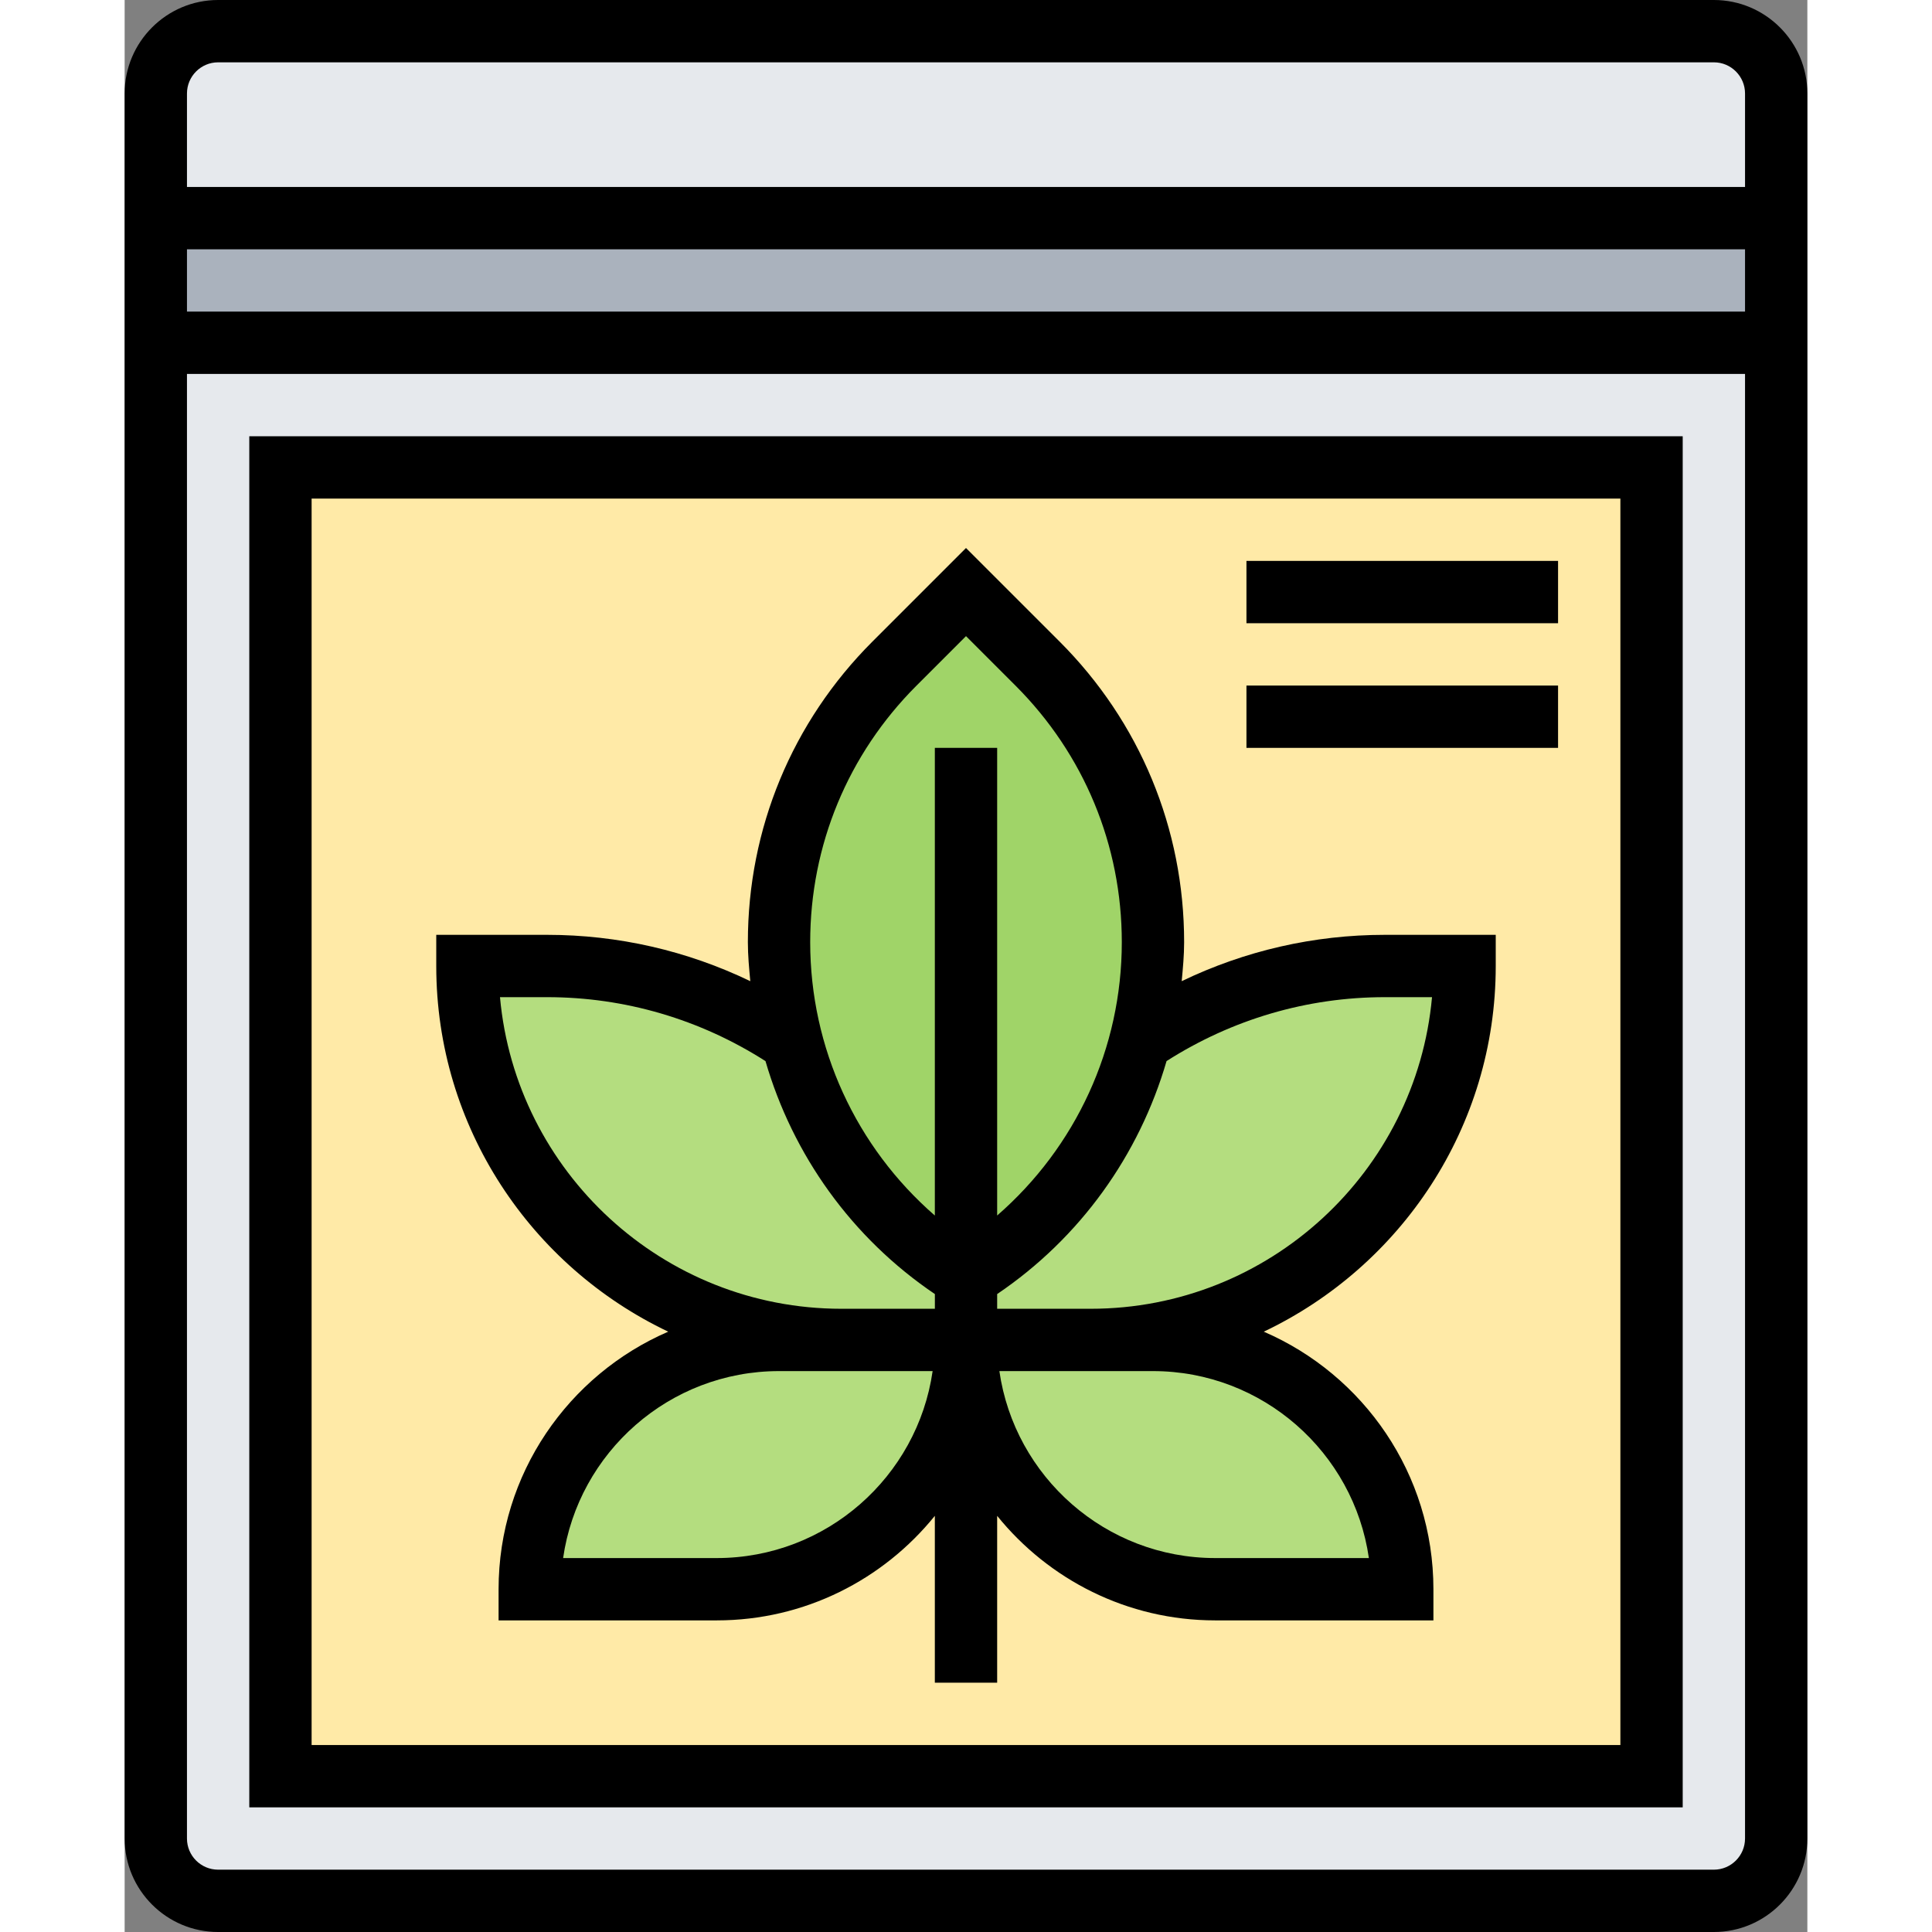
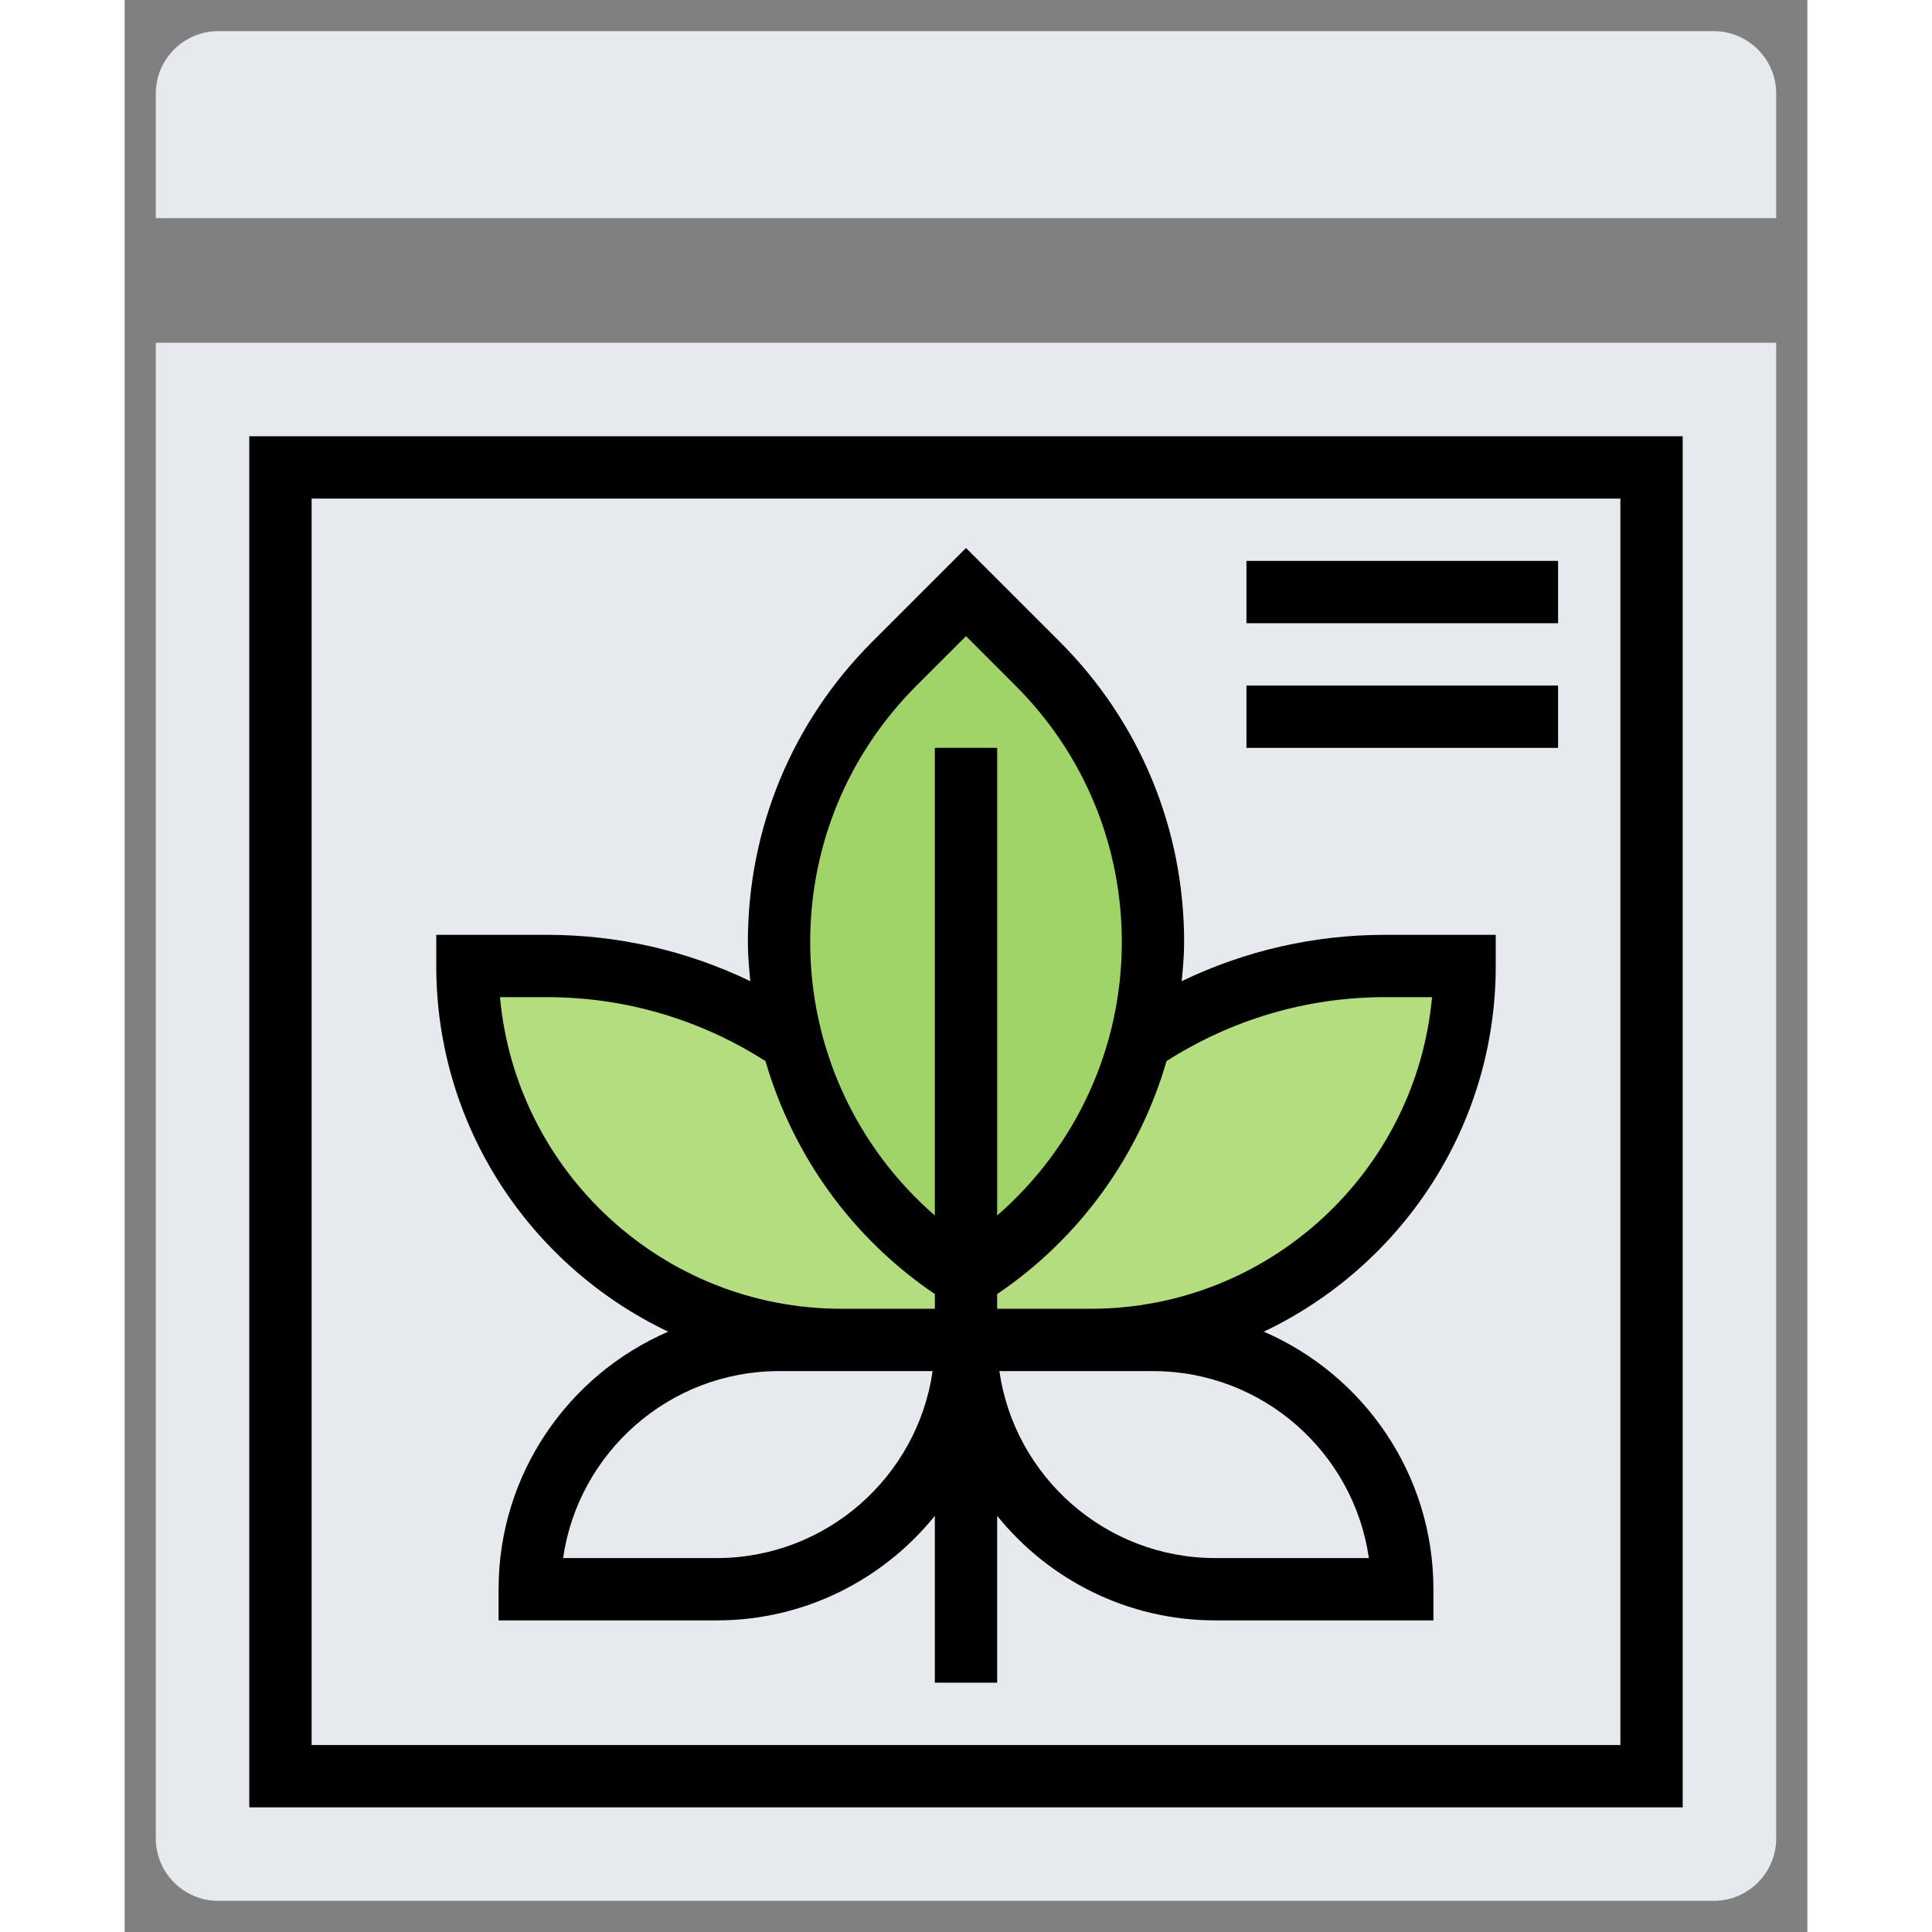
<svg xmlns="http://www.w3.org/2000/svg" id="Layer_5" enable-background="new 0 0 54 62" height="512" viewBox="0 0 54 62" width="512">
  <rect x="0" y="0" width="54" height="62" fill="#808080" stroke="none" />
  <g>
    <g>
      <g>
        <path d="m53 11v48c0 1.1-.9 2-2 2h-48c-1.1 0-2-.9-2-2v-48z" fill="#e6e9ed" />
      </g>
      <g>
        <path d="m53 3v4h-52v-4c0-1.1.9-2 2-2h48c1.1 0 2 .9 2 2z" fill="#e6e9ed" />
      </g>
      <g>
-         <path d="m1 7h52v4h-52z" fill="#aab2bd" />
-       </g>
+         </g>
      <g>
-         <path d="m49 57h-44v-42h44z" fill="#ffeaa7" />
-       </g>
+         </g>
      <g>
        <path d="m27 41 .37-.25c1.76-1.17 3.17-2.74 4.13-4.55.47-.88.84-1.82 1.09-2.8h.01c2.26-1.53 4.97-2.4 7.84-2.4h2.56c0 3.32-1.34 6.32-3.51 8.49s-5.17 3.51-8.49 3.51h-4z" fill="#b4dd7f" />
      </g>
      <g>
-         <path d="m41 51h-6c-4.42 0-8-3.58-8-8h4 2c4.42 0 8 3.58 8 8z" fill="#b4dd7f" />
-       </g>
+         </g>
      <g>
-         <path d="m23 43h4c0 4.42-3.58 8-8 8h-6c0-4.42 3.58-8 8-8z" fill="#b4dd7f" />
-       </g>
+         </g>
      <g>
        <path d="m27 43h-4c-3.32 0-6.32-1.34-8.49-3.51s-3.51-5.17-3.51-8.49h2.56c2.87 0 5.58.87 7.84 2.4h.01c.76 2.98 2.6 5.61 5.22 7.35l.37.25z" fill="#b4dd7f" />
      </g>
      <g>
        <path d="m27.37 40.75-.37.25-.37-.25c-2.62-1.74-4.46-4.37-5.22-7.35-.27-1.02-.41-2.08-.41-3.16 0-1.68.33-3.32.96-4.84s1.56-2.92 2.74-4.1l2.3-2.3 2.3 2.3c2.37 2.37 3.7 5.58 3.7 8.94 0 1.08-.14 2.14-.41 3.16-.25.98-.62 1.92-1.09 2.8-.96 1.81-2.37 3.38-4.13 4.55z" fill="#a0d468" />
      </g>
    </g>
    <g>
-       <path d="m51 0h-48c-1.654 0-3 1.346-3 3v56c0 1.654 1.346 3 3 3h48c1.654 0 3-1.346 3-3v-56c0-1.654-1.346-3-3-3zm-48 2h48c.552 0 1 .449 1 1v3h-50v-3c0-.551.448-1 1-1zm49 6v2h-50v-2zm-1 52h-48c-.552 0-1-.448-1-1v-47h50v47c0 .552-.448 1-1 1z" />
      <path d="m4 58h46v-44h-46zm2-42h42v40h-42z" />
      <path d="m33.922 31.487c.039-.415.078-.83.078-1.252 0-3.643-1.419-7.068-3.995-9.645l-3.005-3.004-3.005 3.005c-2.576 2.576-3.995 6.002-3.995 9.644 0 .422.039.837.078 1.252-2.025-.976-4.242-1.487-6.518-1.487h-3.56v1c0 5.179 3.052 9.647 7.444 11.735-3.199 1.382-5.444 4.565-5.444 8.265v1h7c2.826 0 5.349-1.312 7-3.355v5.355h2v-5.355c1.651 2.043 4.174 3.355 7 3.355h7v-1c0-3.7-2.245-6.883-5.444-8.265 4.392-2.088 7.444-6.556 7.444-11.735v-1h-3.56c-2.276 0-4.493.511-6.518 1.487zm-8.513-9.482 1.591-1.591 1.591 1.591c2.198 2.199 3.409 5.122 3.409 8.23 0 3.398-1.476 6.577-4 8.772v-15.007h-2v15.008c-2.524-2.195-4-5.374-4-8.772 0-3.109 1.211-6.032 3.409-8.231zm-13.364 9.995h1.515c2.497 0 4.909.713 7.005 2.052.878 3.014 2.765 5.67 5.436 7.476v.472h-3c-5.73 0-10.449-4.401-10.956-10zm6.955 18h-4.929c.486-3.388 3.408-6 6.929-6h2 2.929c-.487 3.388-3.408 6-6.929 6zm14-6c3.521 0 6.442 2.612 6.929 6h-4.929c-3.521 0-6.442-2.612-6.929-6h2.929zm-2-2h-3v-.472c2.67-1.806 4.558-4.462 5.436-7.477 2.097-1.338 4.509-2.051 7.004-2.051h1.515c-.507 5.599-5.226 10-10.955 10z" />
      <path d="m36 18h10v2h-10z" />
      <path d="m36 22h10v2h-10z" />
    </g>
  </g>
</svg>